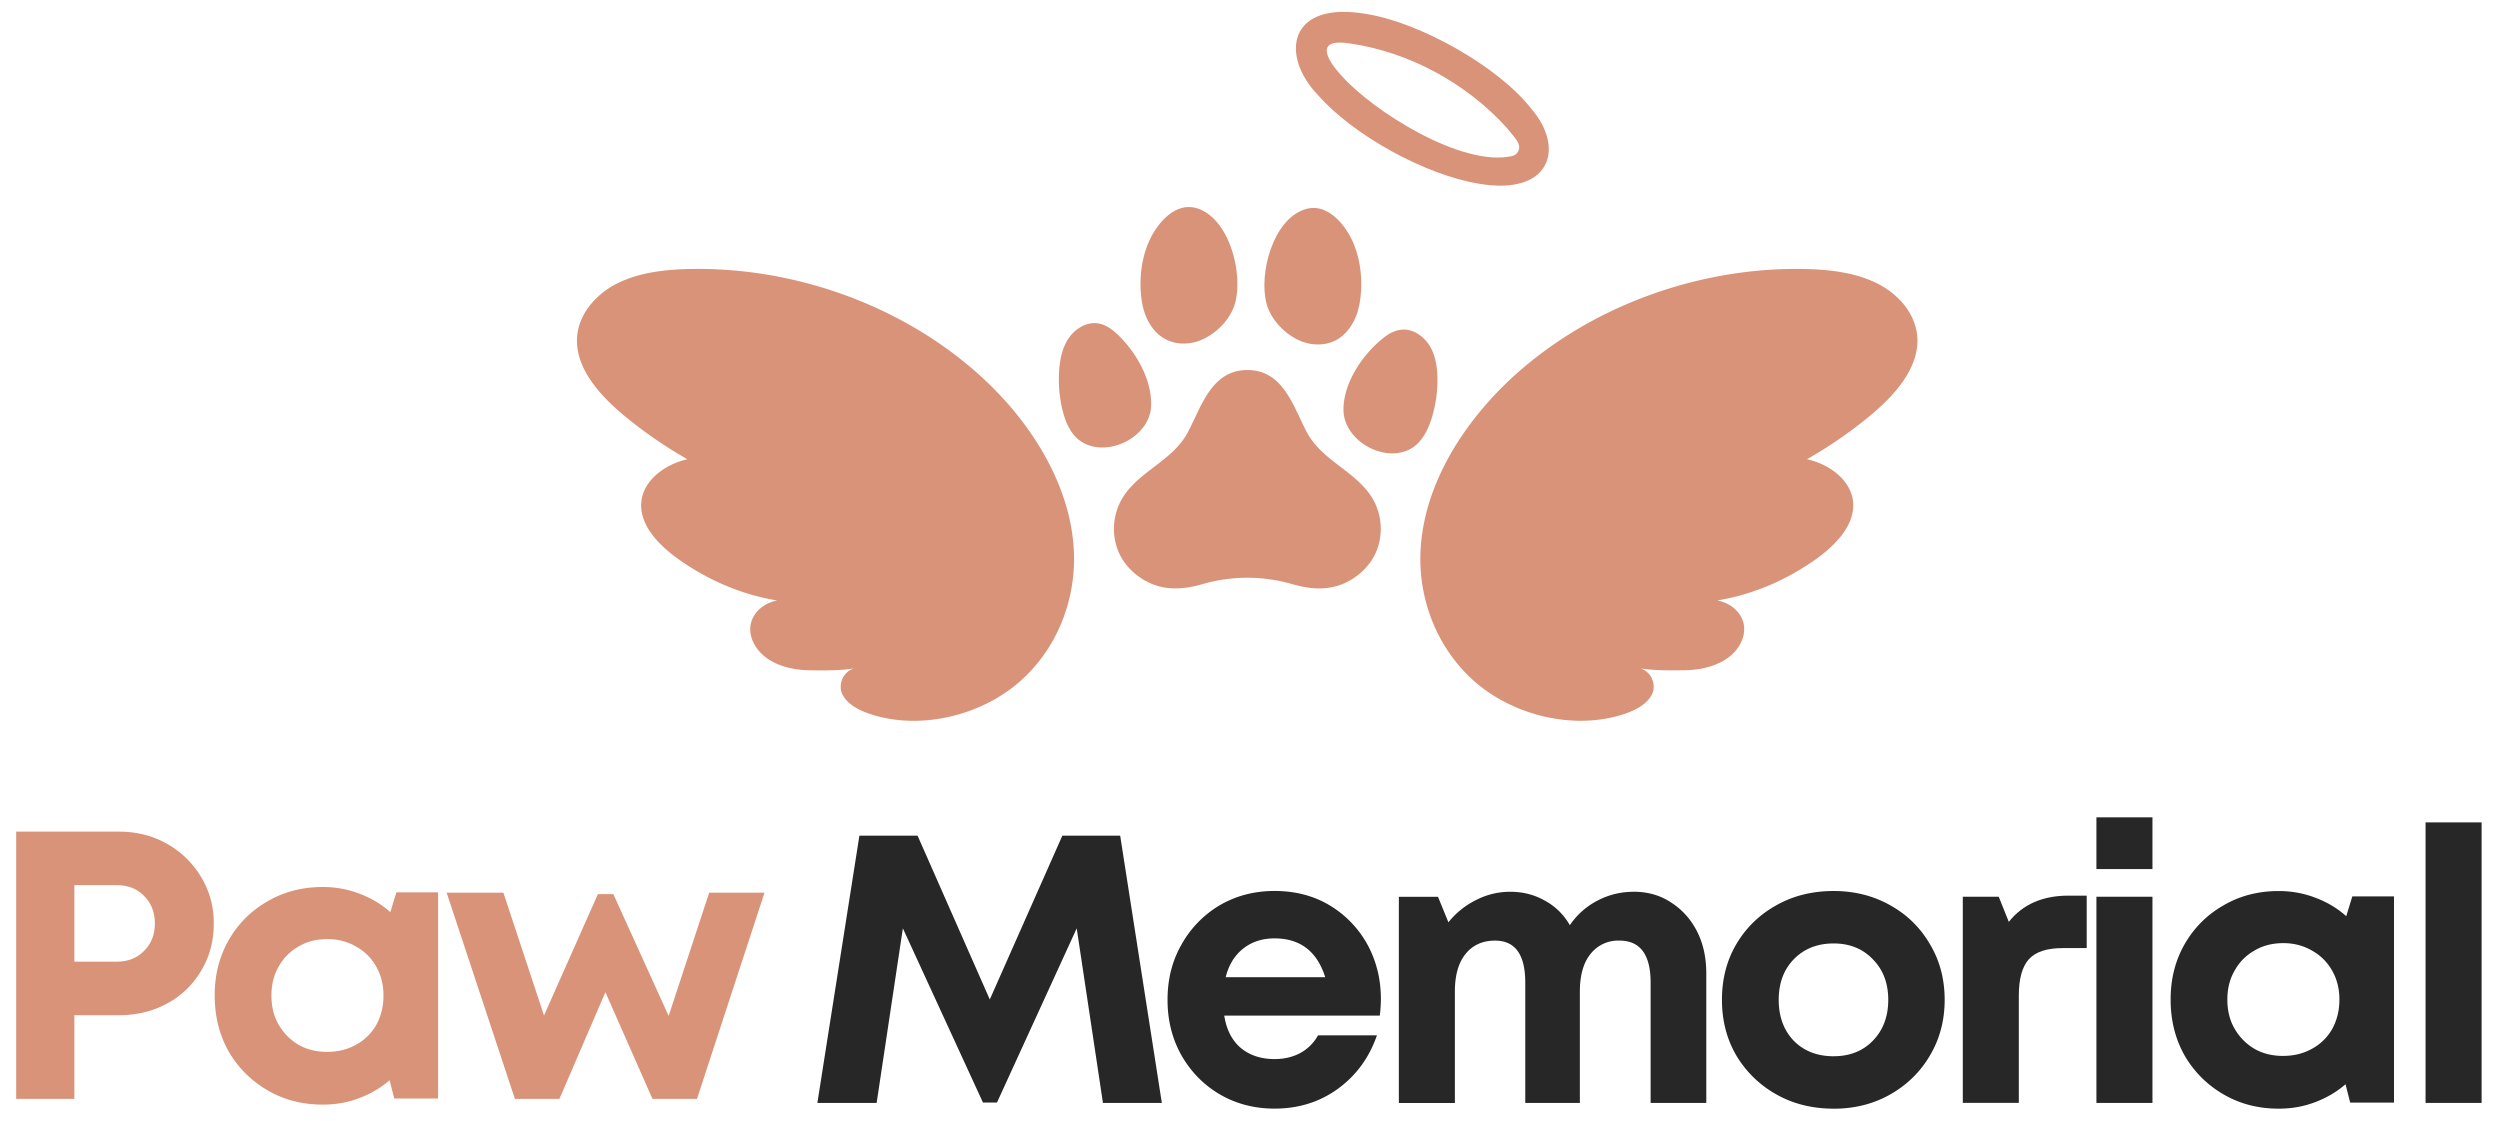
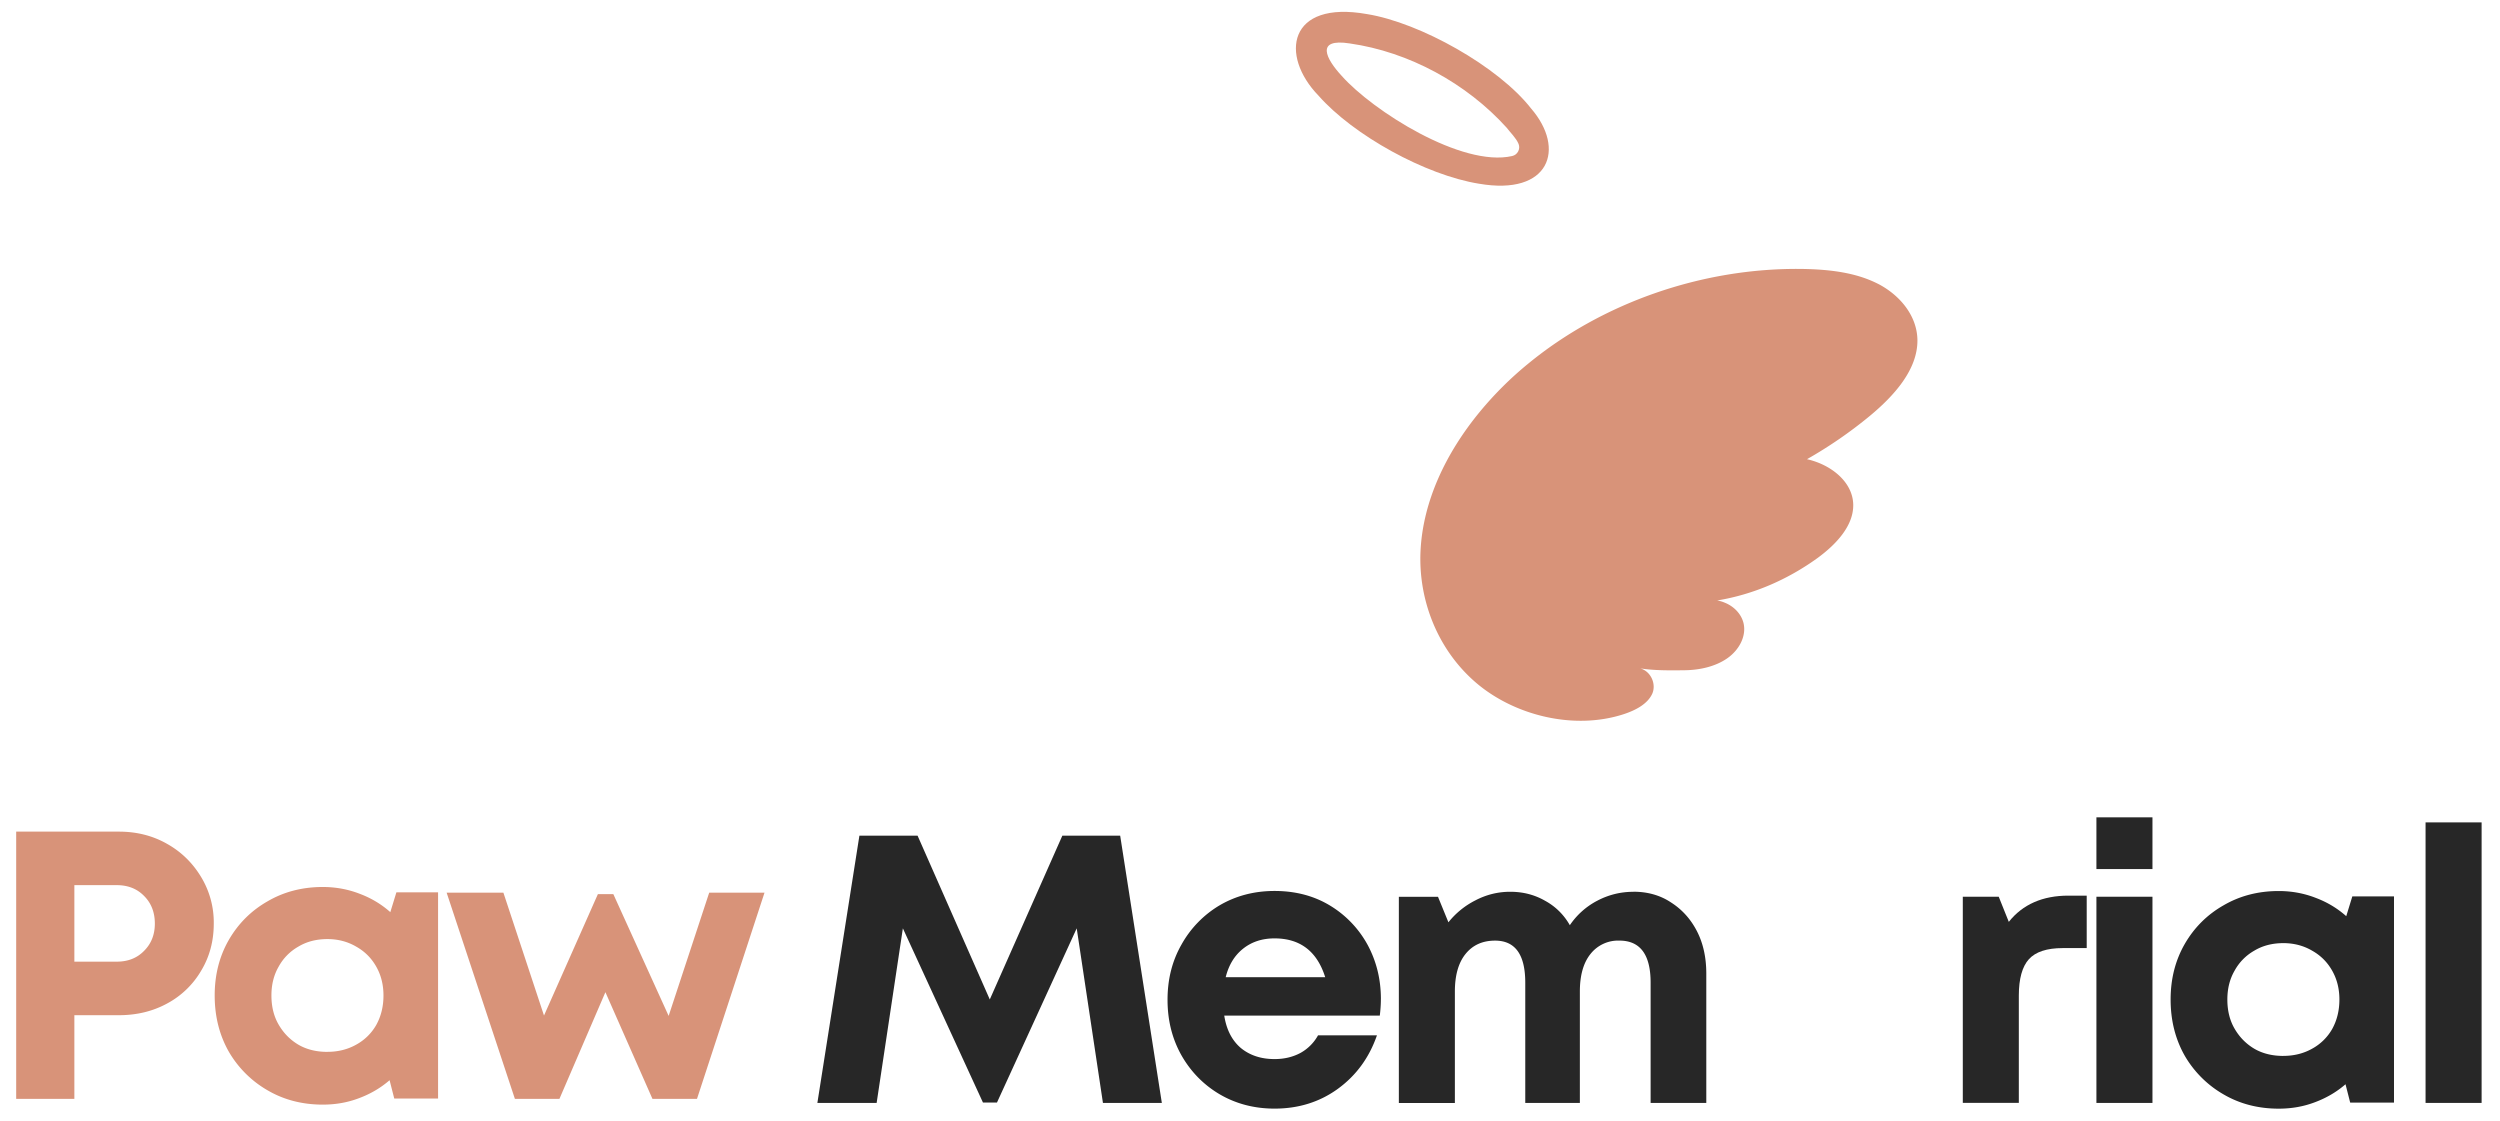
<svg xmlns="http://www.w3.org/2000/svg" width="145" viewBox="0 0 108.75 48.75" height="65" preserveAspectRatio="xMidYMid meet">
  <style>.B{fill:#d89379}.C{fill:#272727}</style>
  <defs>
    <clipPath id="A">
      <path d="M61 11h22.461v20.84H61zm0 0" />
    </clipPath>
    <clipPath id="B">
-       <path d="M25.039 11H47v20.84H25.039zm0 0" />
-     </clipPath>
+       </clipPath>
    <clipPath id="C">
      <path d="M.152 36H10v12H.152zm0 0" />
    </clipPath>
    <clipPath id="D">
      <path d="M9 38h11v10.5H9zm0 0" />
    </clipPath>
    <clipPath id="E">
      <path d="M50 38h11v10.5H50zm0 0" />
    </clipPath>
    <clipPath id="F">
-       <path d="M74 38h11v10.5H74zm0 0" />
-     </clipPath>
+       </clipPath>
    <clipPath id="G">
      <path d="M94 38h11v10.5H94zm0 0" />
    </clipPath>
  </defs>
  <g class="B">
-     <path d="M56.832 18.773c-.586-1.125-1.023-2.676-2.57-2.676s-1.988 1.551-2.574 2.676c-.637 1.227-2.008 1.66-2.773 2.754a2.61 2.61 0 0 0-.277 2.434c.348.852 1.195 1.488 2.105 1.609.555.074 1.082-.02 1.605-.172a7.07 7.07 0 0 1 1.914-.266 7.04 7.04 0 0 1 1.91.266c.523.152 1.051.246 1.605.172.91-.121 1.758-.758 2.105-1.609a2.61 2.61 0 0 0-.277-2.434c-.766-1.094-2.133-1.527-2.773-2.754zm-6.766-1.031c.098-1.207-.711-2.562-1.605-3.328-.211-.184-.473-.324-.754-.355-.469-.043-.922.242-1.191.613-.293.406-.406.922-.441 1.422a5.6 5.6 0 0 0 .141 1.73c.133.559.383 1.133.879 1.422 1.117.648 2.859-.219 2.973-1.504zm12.461-1.269c-.004-.504-.082-1.023-.348-1.449-.246-.387-.68-.703-1.152-.687-.281.012-.547.133-.773.305-.941.707-1.836 2.008-1.812 3.215.027 1.293 1.711 2.27 2.867 1.695.512-.254.801-.816.969-1.363a5.56 5.56 0 0 0 .25-1.715zM49.758 13.5c.16.543.488 1.035.984 1.277.43.211.945.215 1.398.055.707-.25 1.391-.918 1.59-1.66.344-1.281-.238-3.613-1.609-4.094-.871-.309-1.609.438-2.004 1.152-.477.863-.602 1.996-.434 2.949a2.37 2.37 0 0 0 .074.32zm0 0" />
-     <path d="M56.66 14.867c.453.164.969.164 1.398-.039.5-.242.832-.73 1-1.27l.078-.32c.176-.949.066-2.086-.402-2.953-.391-.719-1.121-1.473-1.992-1.172-1.379.465-1.984 2.793-1.652 4.078.191.742.867 1.418 1.57 1.676zm0 0" />
-   </g>
+     </g>
  <g clip-path="url(#A)" class="B">
    <path d="M81.68 12.34c-.977-.496-2.133-.621-3.27-.641-4.395-.062-8.746 1.5-11.934 4.121a15.13 15.13 0 0 0-2.098 2.086c-1.484 1.801-2.488 3.91-2.586 6.086-.094 2.105.738 4.277 2.43 5.719 1.672 1.422 4.254 2.055 6.398 1.359.52-.168 1.043-.441 1.25-.887.188-.414-.047-.98-.523-1.109-.004 0-.02 0-.039-.004a.2.2 0 0 0 .039.004c.613.098 1.309.09 1.926.082.66-.008 1.34-.156 1.863-.52s.848-.98.703-1.547c-.098-.379-.402-.707-.809-.871a1.41 1.41 0 0 0-.332-.098c1.574-.258 3.07-.91 4.367-1.848.801-.586 1.559-1.391 1.551-2.305-.008-.984-.941-1.75-2.012-1.992a19.1 19.1 0 0 0 2.734-1.883c1.051-.871 2.078-2.008 2.07-3.289-.008-1.059-.758-1.969-1.73-2.465zm0 0" />
  </g>
  <g clip-path="url(#B)" class="B">
    <path d="M44.133 17.906a15.38 15.38 0 0 0-2.102-2.086c-3.187-2.621-7.535-4.184-11.93-4.121-1.141.02-2.297.145-3.273.641-.969.496-1.723 1.406-1.73 2.465-.008 1.281 1.02 2.418 2.07 3.289a19.1 19.1 0 0 0 2.734 1.883c-1.066.242-2.004 1.008-2.012 1.992-.008.914.75 1.719 1.555 2.305 1.293.938 2.789 1.59 4.367 1.848-.117.02-.23.051-.336.098-.402.164-.707.492-.805.871-.148.566.176 1.18.699 1.547s1.203.512 1.867.52c.613.008 1.309.016 1.922-.082.004 0 .02 0 .043-.004-.023.004-.039.004-.043.004-.477.129-.711.695-.523 1.109.207.445.73.719 1.254.887 2.141.695 4.727.063 6.395-1.359 1.691-1.441 2.523-3.613 2.43-5.719-.098-2.176-1.102-4.285-2.582-6.086zm0 0" />
  </g>
  <path d="M64.34 7.992c3.07.531 3.781-1.516 2.262-3.273C65.184 2.898 61.77.984 59.465.613 56.035 0 55.656 2.41 57.355 4.16c1.516 1.723 4.652 3.457 6.984 3.832zm-5.625-6.102c2.574.367 5.078 1.734 6.82 3.66.152.203.414.449.523.711.09.223-.047.477-.281.527-2.184.5-6.066-1.969-7.41-3.484-.691-.746-1.164-1.652.348-1.414zm0 0" class="B" />
  <g clip-path="url(#C)" class="B">
    <path d="M5.173 36.176c.781 0 1.477.18 2.094.531.613.344 1.102.82 1.469 1.422a3.81 3.81 0 0 1 .563 2.047c0 .762-.184 1.445-.547 2.047a3.78 3.78 0 0 1-1.469 1.422c-.625.344-1.328.516-2.109.516H3.235v3.641H.704V36.176zm-.094 5.656c.488 0 .883-.156 1.188-.469.313-.312.469-.707.469-1.187 0-.488-.156-.891-.469-1.203-.305-.312-.699-.469-1.187-.469H3.235v3.328zm0 0" />
  </g>
  <g clip-path="url(#D)" class="B">
    <path d="M17.243 38.817h1.813v8.969H17.15l-.203-.797c-.387.336-.828.594-1.328.781-.492.188-1.016.281-1.578.281-.898 0-1.699-.211-2.406-.625a4.6 4.6 0 0 1-1.687-1.687c-.406-.719-.609-1.531-.609-2.437 0-.895.203-1.695.609-2.406.414-.719.977-1.281 1.688-1.687.707-.414 1.508-.625 2.406-.625.57 0 1.109.102 1.609.297.5.188.941.453 1.328.797zm-3 6.938c.457 0 .875-.102 1.25-.312a2.23 2.23 0 0 0 .875-.859c.207-.375.313-.801.313-1.281 0-.469-.105-.883-.312-1.25-.211-.375-.5-.664-.875-.875-.375-.219-.793-.328-1.25-.328-.48 0-.902.109-1.266.328a2.23 2.23 0 0 0-.859.875c-.211.367-.312.781-.312 1.25 0 .48.102.902.313 1.266s.492.656.859.875c.363.211.785.313 1.266.313zm0 0" />
  </g>
  <path d="M30.85 38.832h2.406l-2.937 8.969h-1.937l-2.047-4.641-2 4.641h-1.937l-2.969-8.969h2.469l1.766 5.344 2.344-5.281h.672l2.406 5.297zm0 0" class="B" />
  <path d="M50.54 47.977h-2.562l-1.141-7.594-3.469 7.578h-.609l-3.484-7.578-1.141 7.594h-2.578l1.828-11.625h2.531l3.141 7.125 3.156-7.125h2.516zm0 0" class="C" />
  <g clip-path="url(#E)" class="C">
    <path d="M60.068 43.461c0 .23-.016.469-.047.719h-6.766c.094.605.332 1.074.719 1.406.395.324.883.484 1.469.484.414 0 .789-.086 1.125-.266a1.95 1.95 0 0 0 .766-.766h2.563c-.336.969-.902 1.746-1.703 2.328-.793.574-1.711.859-2.75.859-.887 0-1.684-.211-2.391-.625-.699-.414-1.25-.977-1.656-1.687-.406-.719-.609-1.523-.609-2.422s.203-1.695.609-2.406a4.56 4.56 0 0 1 1.656-1.703c.707-.414 1.504-.625 2.391-.625.914 0 1.723.215 2.422.641a4.53 4.53 0 0 1 1.625 1.703c.383.711.578 1.496.578 2.359zm-4.625-2.641c-.543 0-1 .152-1.375.453-.367.293-.617.703-.75 1.234h4.328c-.355-1.125-1.09-1.687-2.203-1.687zm0 0" />
  </g>
  <path d="M71.052 38.79c.625 0 1.172.156 1.641.469.477.305.852.719 1.125 1.25s.406 1.148.406 1.844v5.625h-2.422v-5.234c0-1.219-.453-1.828-1.359-1.828a1.53 1.53 0 0 0-1.266.594c-.305.387-.453.93-.453 1.625v4.844h-2.375v-5.234c0-1.219-.437-1.828-1.312-1.828-.555 0-.984.199-1.297.594-.305.387-.453.93-.453 1.625v4.844h-2.437v-8.969h1.703l.453 1.109a3.55 3.55 0 0 1 1.172-.953c.477-.25.984-.375 1.516-.375.563 0 1.066.133 1.516.391.457.25.816.605 1.078 1.063a3.25 3.25 0 0 1 1.188-1.062c.488-.258 1.016-.391 1.578-.391zm0 0" class="C" />
  <g clip-path="url(#F)" class="C">
    <path d="M79.764 48.227c-.937 0-1.773-.211-2.5-.625a4.67 4.67 0 0 1-1.734-1.687c-.418-.719-.625-1.523-.625-2.422 0-.906.207-1.711.625-2.422.426-.719 1.004-1.281 1.734-1.687.727-.414 1.563-.625 2.5-.625.914 0 1.738.211 2.469.625.727.406 1.301.969 1.719 1.688.426.711.641 1.516.641 2.422 0 .898-.215 1.703-.641 2.422-.418.711-.992 1.273-1.719 1.688s-1.555.625-2.469.625zm0-2.281c.695 0 1.266-.223 1.703-.672.445-.457.672-1.051.672-1.781s-.227-1.316-.672-1.766c-.437-.457-1.008-.687-1.703-.687-.711 0-1.289.23-1.734.688-.437.449-.656 1.039-.656 1.766s.219 1.324.656 1.781c.445.449 1.023.672 1.734.672zm0 0" />
  </g>
  <path d="M89.975 38.961h.797v2.281h-1.047c-.687 0-1.18.164-1.469.484s-.437.852-.437 1.578v4.672h-2.437v-8.969h1.563l.438 1.094c.602-.758 1.469-1.141 2.594-1.141zm1.219-1.156v-2.25h2.438v2.25zm0 10.172v-8.969h2.438v8.969zm0 0" class="C" />
  <g clip-path="url(#G)" class="C">
    <path d="M102.326 38.993h1.813v8.969h-1.906l-.203-.797c-.387.336-.828.594-1.328.781-.492.188-1.016.281-1.578.281-.898 0-1.699-.211-2.406-.625a4.6 4.6 0 0 1-1.687-1.687c-.406-.719-.609-1.531-.609-2.437 0-.895.203-1.695.609-2.406.414-.719.977-1.281 1.688-1.687.707-.414 1.508-.625 2.406-.625.57 0 1.109.102 1.609.297.5.188.941.453 1.328.797zm-3 6.938c.457 0 .875-.102 1.25-.312a2.23 2.23 0 0 0 .875-.859c.207-.375.313-.801.313-1.281 0-.469-.105-.883-.312-1.25-.211-.375-.5-.664-.875-.875-.375-.219-.793-.328-1.25-.328-.48 0-.902.109-1.266.328a2.23 2.23 0 0 0-.859.875c-.211.367-.312.781-.312 1.25 0 .48.102.902.313 1.266s.492.656.859.875c.363.211.785.313 1.266.313zm0 0" />
  </g>
  <path d="M105.512 47.977V35.774h2.438v12.203zm0 0" class="C" />
</svg>